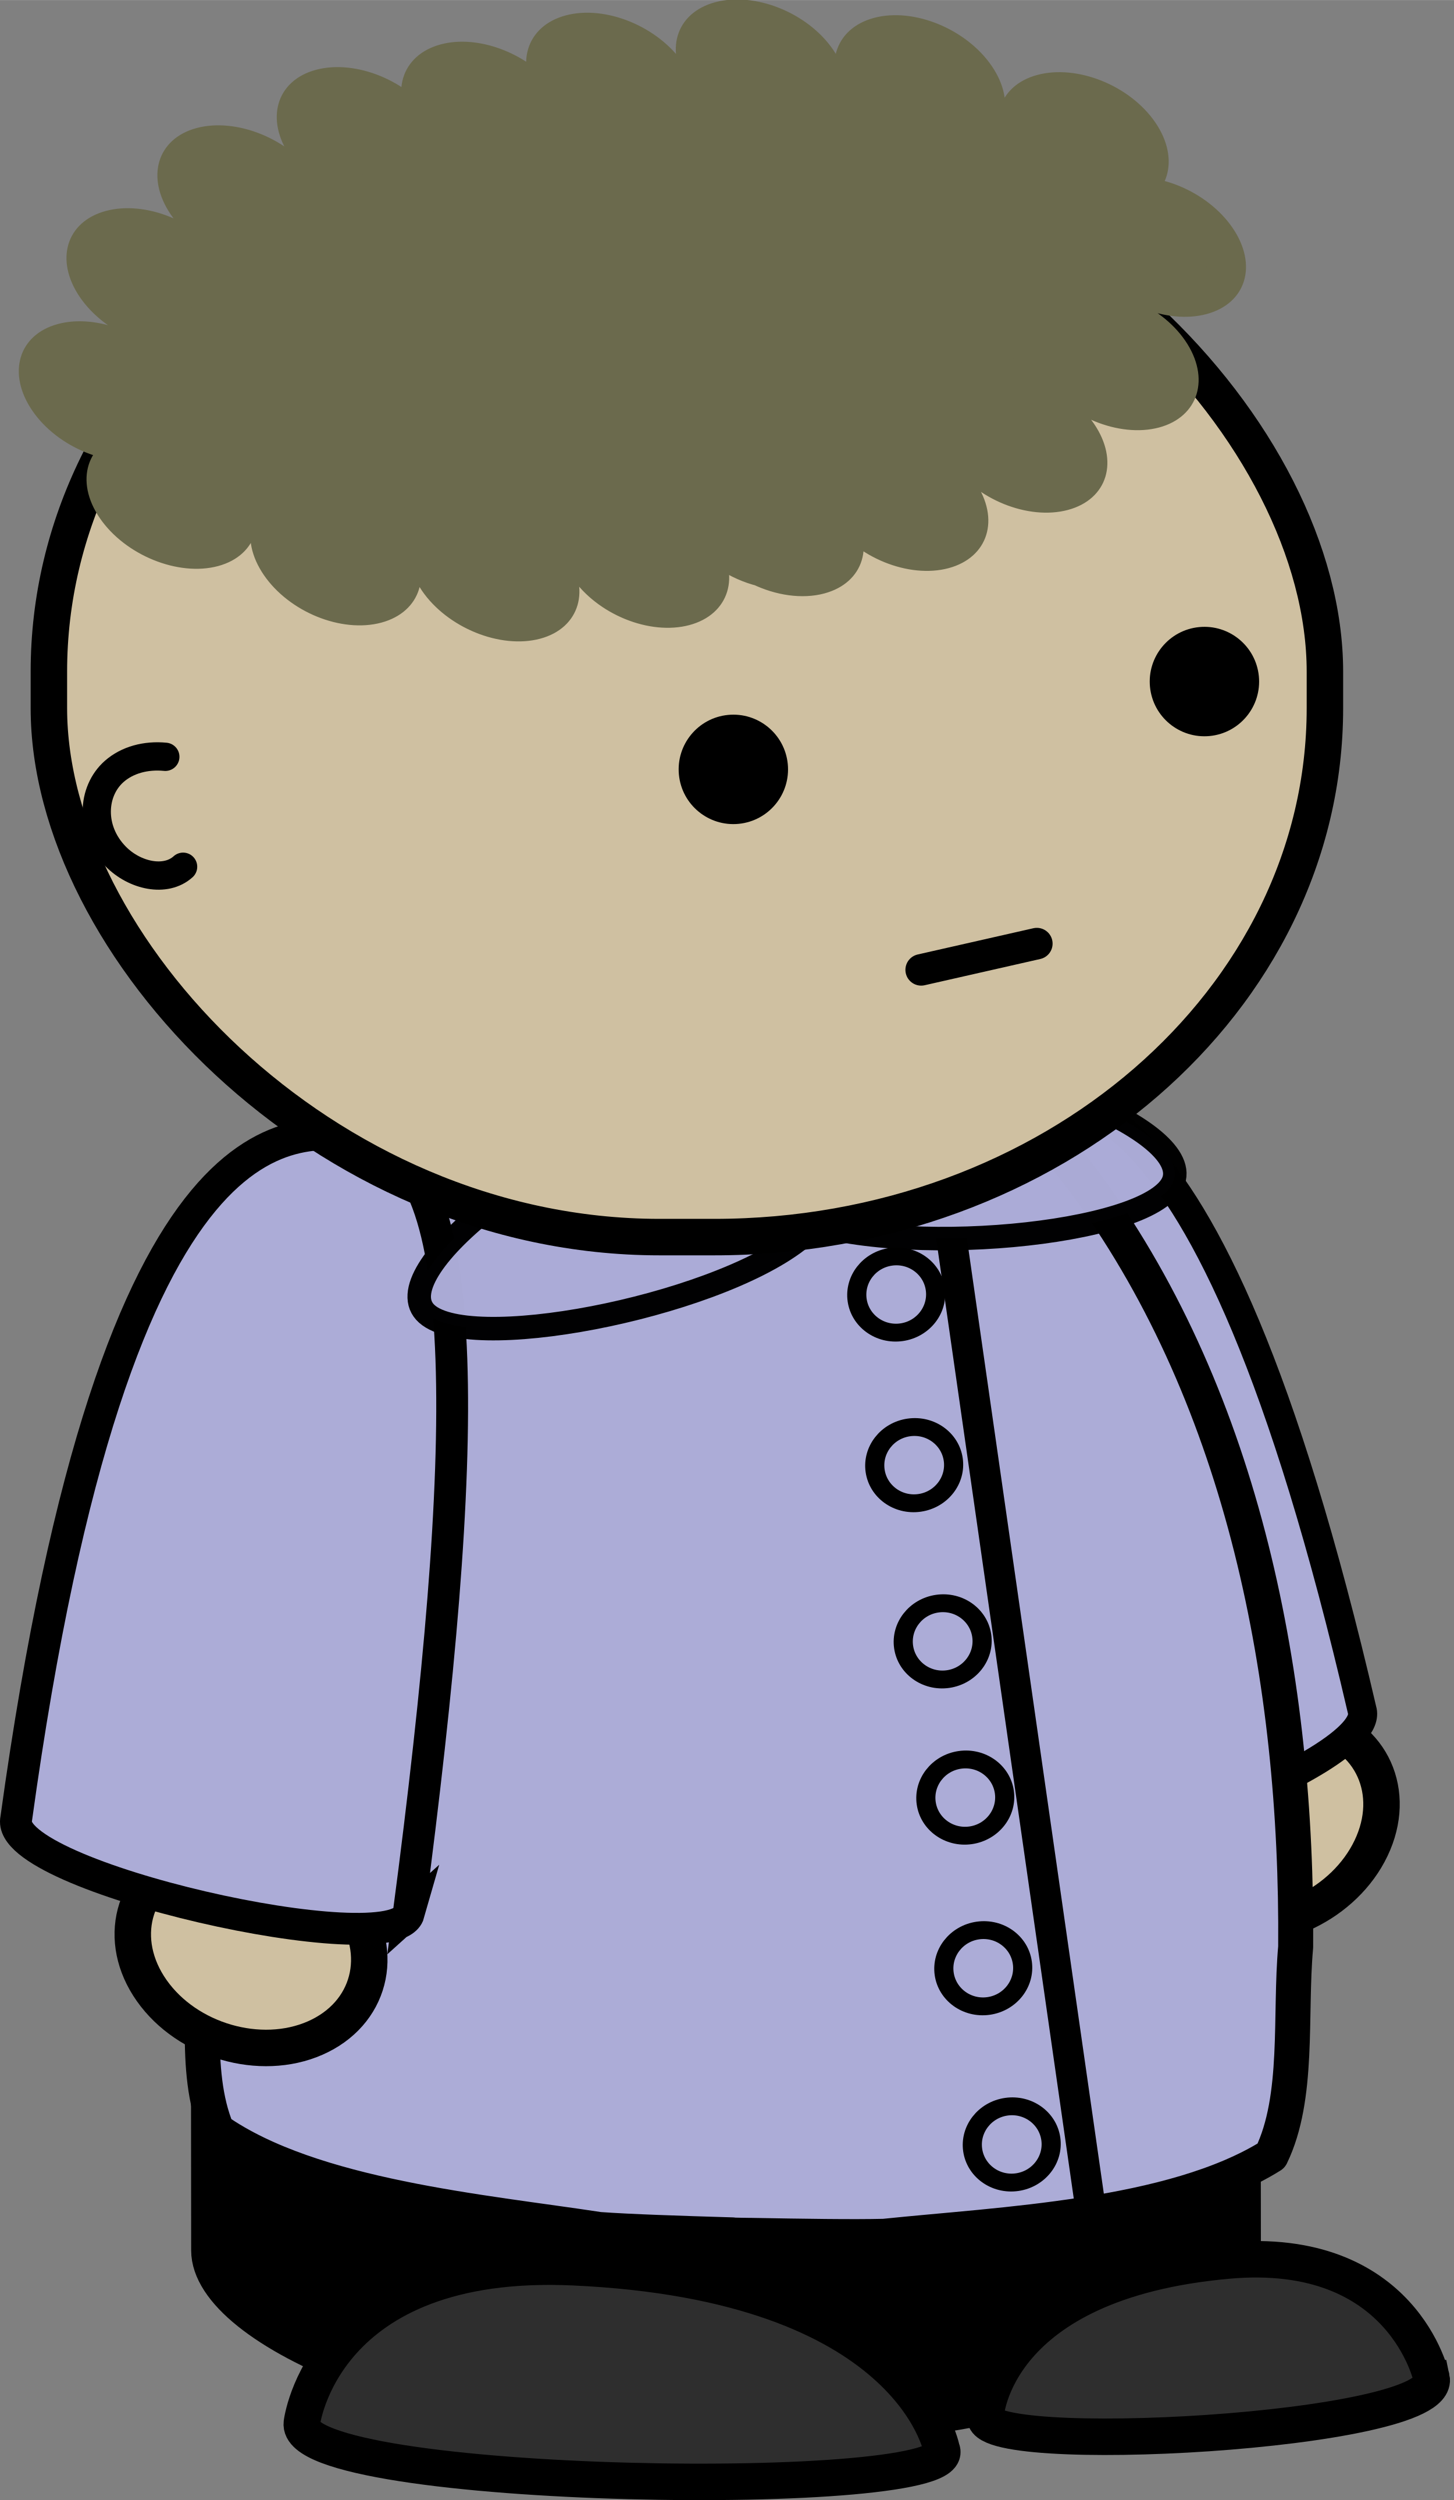
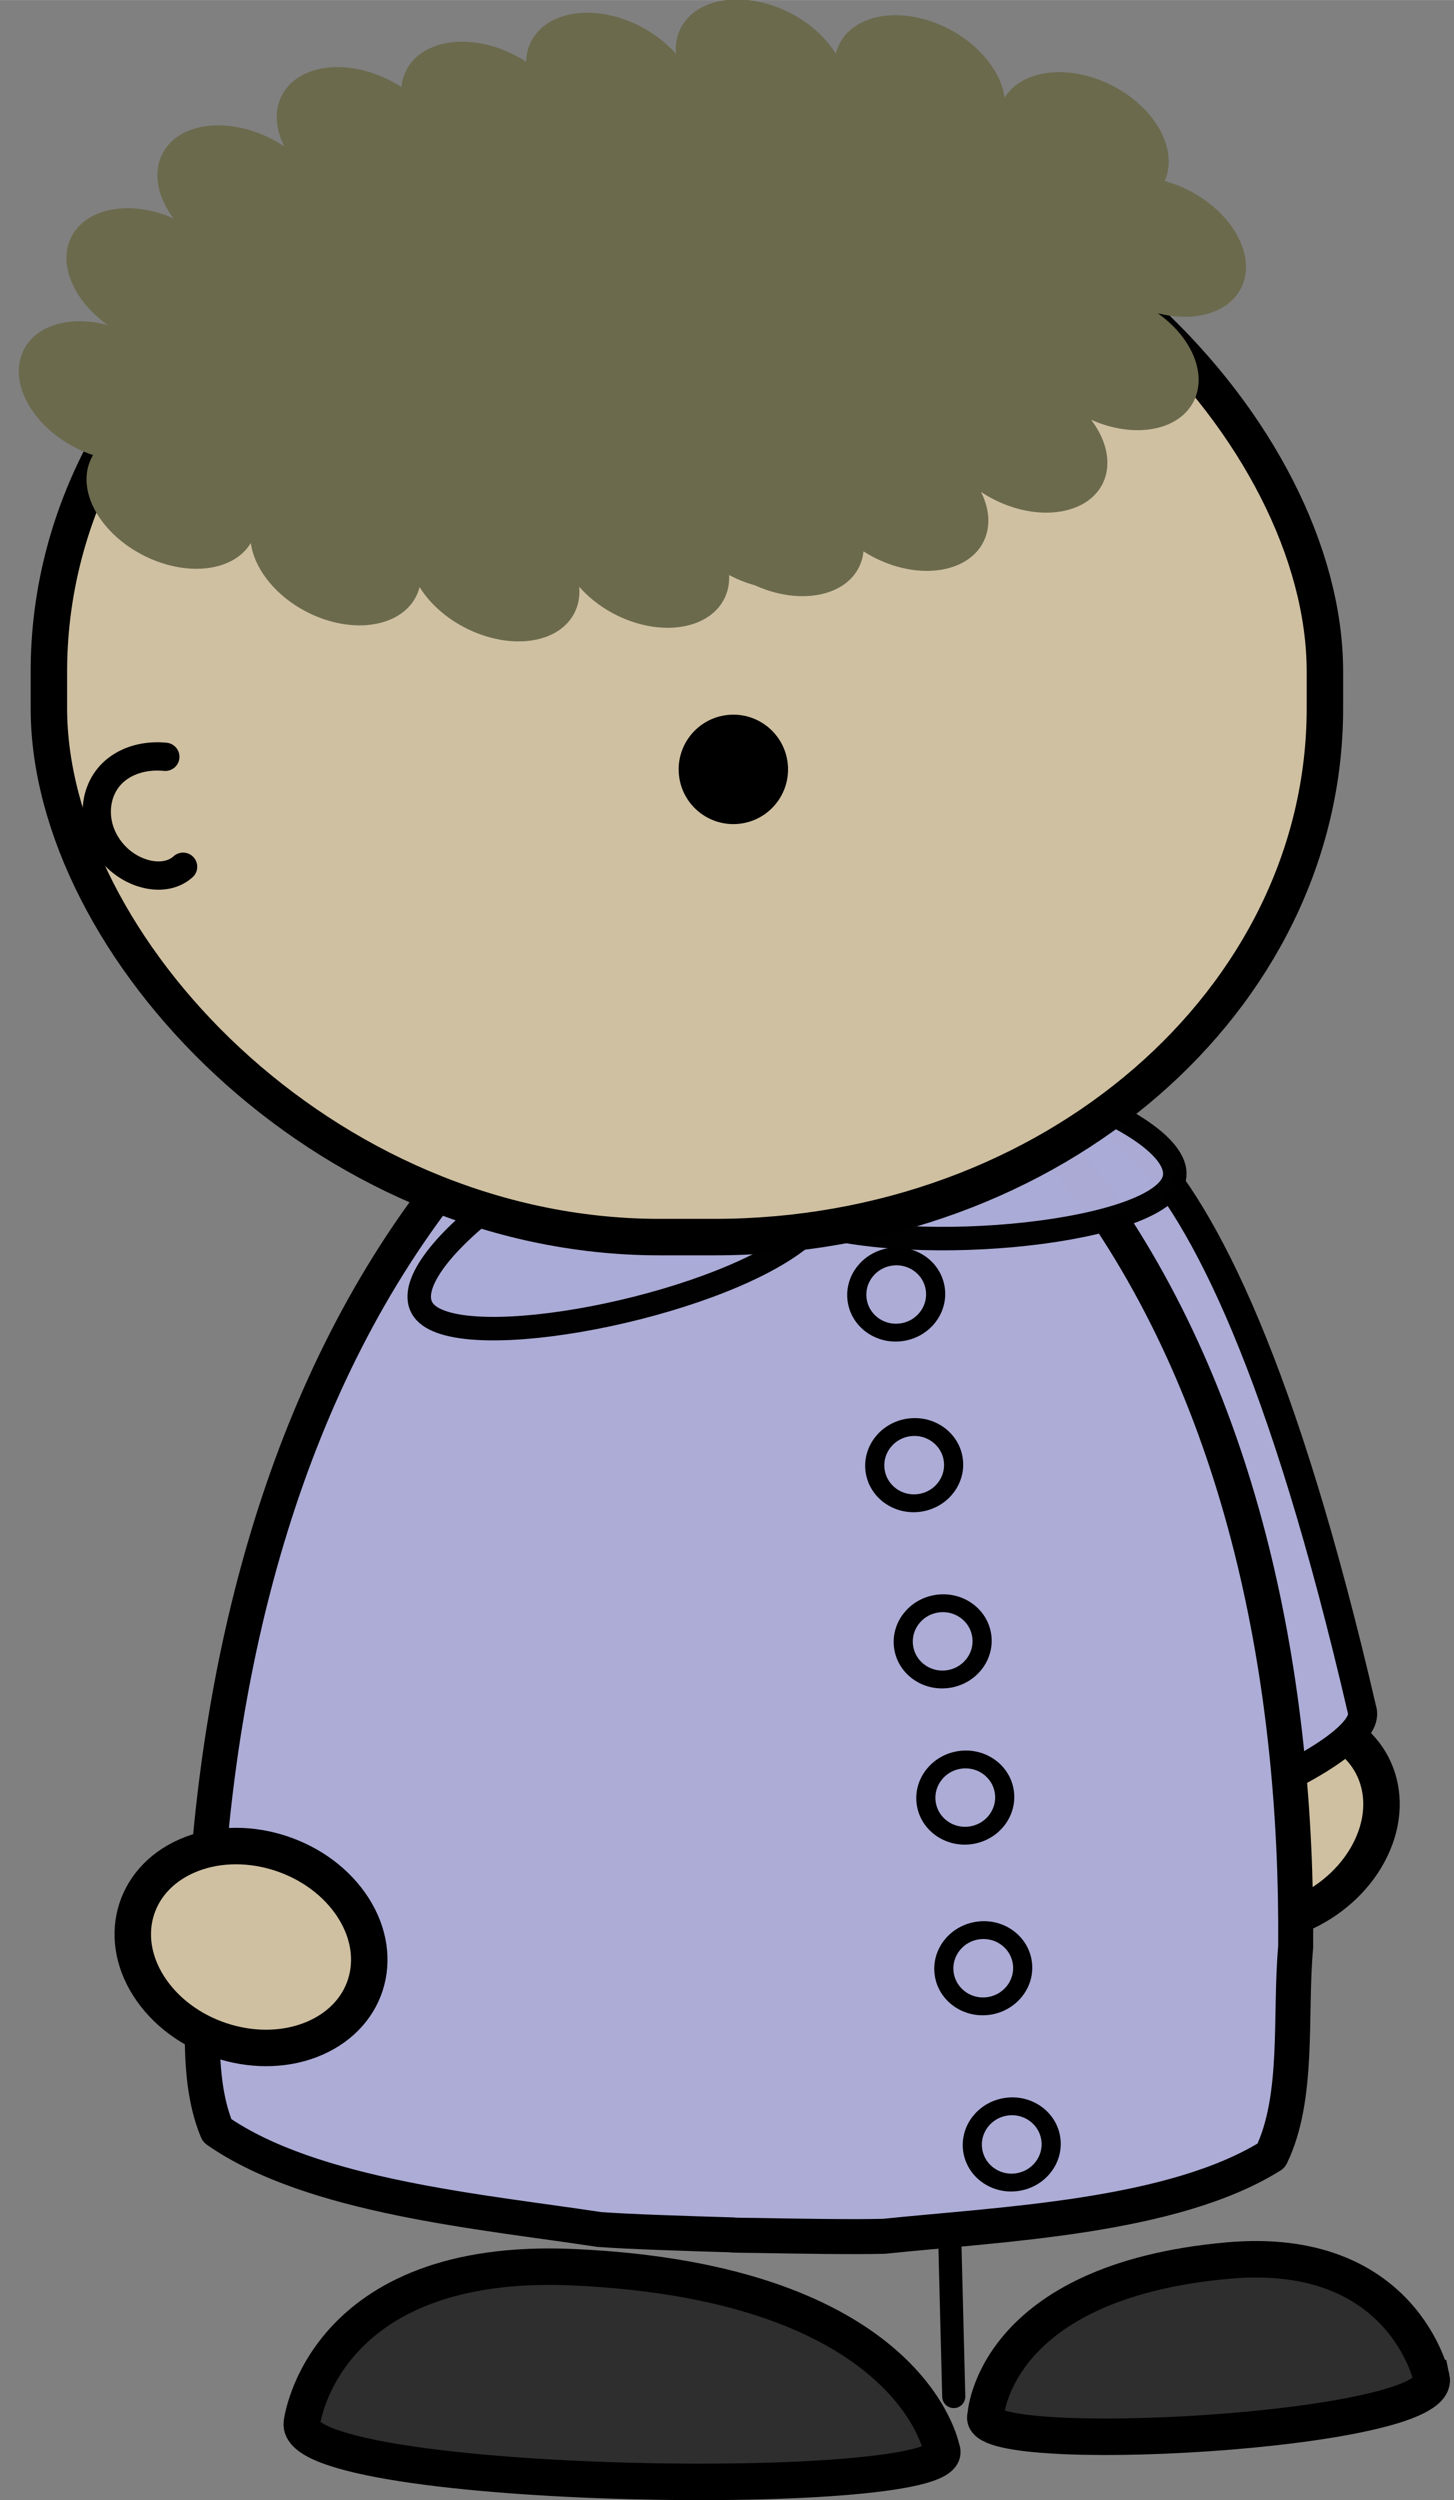
<svg xmlns="http://www.w3.org/2000/svg" width="20.148mm" height="34.624mm" version="1.1" viewBox="0 0 71.392 122.68">
  <rect x="0" y="0" width="71.392" height="122.68" fill="#808080" stroke="none" />
  <g transform="translate(-174.22 -406.66)">
    <g transform="translate(-40.73 -194.79)">
      <path d="m282.27 692.14c-1.301 2.725-4.668 4.356-7.521 3.645s-4.112-3.498-2.811-6.222c1.301-2.725 4.668-4.357 7.521-3.645 2.853 0.712 4.112 3.498 2.811 6.222z" fill="#cfc0a1" fill-rule="evenodd" stroke="#000" stroke-linecap="round" stroke-linejoin="round" stroke-width="1.79" />
      <path d="m265.38 691.69c0.858 2.275 17.268-3.722 16.446-6.337-7.744-33.351-15.305-30.425-18.197-29.778-4.324 3.337-3.05 14.849 1.75 36.114z" fill="#acacd7" stroke="#000" stroke-width="1.427" />
-       <rect transform="matrix(1 -7.6208e-5 .001 1 0 0)" x="224.48" y="688.61" width="50.813" height="32.128" rx="24.97" ry="8.841" fill-rule="evenodd" stroke="#000" stroke-linecap="round" stroke-linejoin="round" stroke-width="1.711" />
      <path d="m261.78 719.05-0.259-10.194" fill="#fff" stroke="#000" stroke-linecap="round" stroke-linejoin="round" stroke-width="1.135" />
      <path d="m253.29 650.33c-0.089-8e-4 -0.178 0-0.267 0-0.05 0-0.101-9e-3 -0.151-9e-3 -0.078 0-0.157-9e-3 -0.235-9e-3v0.021c-5.957 0.209-11.574 3.918-15.403 8.678-8.205 10.135-11.608 23.659-12.244 36.7 0.113 3.351-0.608 7.354 0.62 10.287 4.673 3.257 13.055 3.983 18.758 4.854 1.517 0.109 3.929 0.187 6.548 0.265v9e-3c0.275 9e-3 0.537 0.01 0.808 0.015 0.027 0 0.053 8.9e-4 0.08 0 2.62 0.046 5.033 0.083 6.555 0.046 5.745-0.598 14.156-0.925 19.007-3.955 1.393-2.87 0.899-6.902 1.202-10.243 0.103-13.053-2.53-26.721-10.151-37.233-3.555-4.936-8.955-8.908-14.892-9.4v-0.029c-0.078 0-0.157-9e-3 -0.235-9e-3z" fill="#acacd7" fill-rule="evenodd" stroke="#000" stroke-linecap="round" stroke-linejoin="round" stroke-width="1.717" />
      <path d="m285.24 718.15s-1.383-6.541-9.989-5.774c-11.578 1.032-11.909 7.625-11.909 7.625-0.679 2.042 22.476 0.823 21.898-1.851z" fill="#2e2e2e" stroke="#000" stroke-width="1.79" />
      <path d="m222.4 699.13c1.741 2.467 5.335 3.509 8.027 2.327s3.465-4.139 1.724-6.606c-1.741-2.467-5.335-3.509-8.027-2.327-2.693 1.182-3.465 4.139-1.724 6.606z" fill="#cfc0a1" fill-rule="evenodd" stroke="#000" stroke-linecap="round" stroke-linejoin="round" stroke-width="1.79" />
-       <path d="m235.02 695.35c-0.711 2.492-19.905-1.805-19.274-4.649 4.963-35.945 13.826-33.794 17.161-33.466 5.39 1.167 5.122 15.213 2.112 38.116z" fill="#acacd7" stroke="#000" stroke-width="1.562" />
      <g transform="matrix(.99 -.142 .142 .99 548.72 154.09)">
        <g fill="none" stroke="#000" stroke-linecap="round" stroke-linejoin="round">
-           <path d="m-356.24 458.86v53.638" stroke-width="1.495" />
          <g transform="matrix(.148 0 0 .165 -226.85 333.73)" stroke-width="25.723">
            <path transform="matrix(.247 0 0 .206 -824.18 829.16)" d="m-238 555.36c0 30.376-23.729 55-53 55s-53-24.624-53-55 23.729-55 53-55 53 24.624 53 55z" />
            <path transform="matrix(.247 0 0 .206 -826.31 880.15)" d="m-238 555.36c0 30.376-23.729 55-53 55s-53-24.624-53-55 23.729-55 53-55 53 24.624 53 55z" />
            <path transform="matrix(.247 0 0 .206 -825.25 933.22)" d="m-238 555.36c0 30.376-23.729 55-53 55s-53-24.624-53-55 23.729-55 53-55 53 24.624 53 55z" />
            <path transform="matrix(.247 0 0 .206 -823.18 678.16)" d="m-238 555.36c0 30.376-23.729 55-53 55s-53-24.624-53-55 23.729-55 53-55 53 24.624 53 55z" />
            <path transform="matrix(.247 0 0 .206 -825.31 729.15)" d="m-238 555.36c0 30.376-23.729 55-53 55s-53-24.624-53-55 23.729-55 53-55 53 24.624 53 55z" />
            <path transform="matrix(.247 0 0 .206 -824.25 782.22)" d="m-238 555.36c0 30.376-23.729 55-53 55s-53-24.624-53-55 23.729-55 53-55 53 24.624 53 55z" />
          </g>
        </g>
      </g>
      <path d="m254.13 662.31c-4.308 3.324-16.397 5.646-18.317 3.518-1.919-2.128 6.444-8.58 12.671-9.776 6.228-1.196 9.953 2.935 5.645 6.259z" fill="#acacd7" fill-rule="evenodd" opacity=".99" stroke="#000" stroke-linecap="round" stroke-linejoin="round" stroke-width="1.153" />
      <path d="m253.95 661.2c5.06 2.002 17.319 0.886 18.575-1.69 1.255-2.576-8.567-6.461-14.882-5.887-6.315 0.575-8.752 5.575-3.692 7.577z" fill="#acacd7" fill-rule="evenodd" opacity=".99" stroke="#000" stroke-linecap="round" stroke-linejoin="round" stroke-width="1.153" />
      <rect x="217.35" y="608.45" width="62.654" height="53.704" rx="29.984" ry="25.957" fill="#cfc0a1" fill-rule="evenodd" stroke="#000" stroke-linecap="round" stroke-linejoin="bevel" stroke-width="1.79" />
      <path d="m229.77 720.35s0.971-8.201 13.324-7.646c16.617 0.746 18.09 8.931 18.09 8.931 1.275 2.509-31.829 2.068-31.414-1.284z" fill="#2e2e2e" stroke="#000" stroke-width="1.79" />
-       <path d="m260.18 649.04 5.679-1.288" fill="#fff" stroke="#000" stroke-linecap="round" stroke-linejoin="round" stroke-width="1.547" />
      <g transform="matrix(.499 -.049 -.049 -.499 253.63 638.94)">
        <path d="m0 0c0-2.958-2.396-5.355-5.355-5.355-2.958 0-5.356 2.397-5.356 5.355 0 2.957 2.398 5.356 5.356 5.356 2.959 0 5.355-2.399 5.355-5.356" />
      </g>
      <g transform="matrix(.499 -.049 -.049 -.499 276.76 634.63)">
-         <path d="m0 0c0-2.958-2.396-5.355-5.355-5.355-2.958 0-5.356 2.397-5.356 5.355 0 2.957 2.398 5.356 5.356 5.356 2.959 0 5.355-2.399 5.355-5.356" />
-       </g>
+         </g>
      <path d="m223.94 643.98c-0.86 0.778-2.381 0.444-3.31-0.505-1.28-1.307-1.175-3.198-0.074-4.171 0.642-0.567 1.559-0.813 2.511-0.719" fill="none" stroke="#000" stroke-linecap="round" stroke-linejoin="round" stroke-width="1.388" />
      <g transform="matrix(.707 -.189 .45 .659 251.88 742.75)">
        <path d="m87-183.16c-2.148 0-3.875 1.758-3.875 3.906s1.727 3.875 3.875 3.875 3.875-1.727 3.875-3.875-1.727-3.906-3.875-3.906zm8.344 0.5c-2.148 0-3.906 1.758-3.906 3.906 0 0.42 0.095 0.808 0.219 1.188 0.206 1.954 1.836 3.469 3.844 3.469 2.148 0 3.875-1.727 3.875-3.875 0-0.425-0.062-0.836-0.188-1.219-0.22-1.938-1.846-3.469-3.844-3.469zm8.5 0.281c-2.148 0-3.906 1.758-3.906 3.906s1.758 3.875 3.906 3.875 3.875-1.727 3.875-3.875-1.727-3.906-3.875-3.906zm-26.188 0.875c-2.148 0-3.875 1.758-3.875 3.906s1.727 3.875 3.875 3.875 3.906-1.727 3.906-3.875-1.758-3.906-3.906-3.906zm35.5 0.812c-2.148 0-3.875 1.727-3.875 3.875s1.727 3.906 3.875 3.906 3.906-1.758 3.906-3.906-1.758-3.875-3.906-3.875zm-44.15 2.88c-2.148 0-3.875 1.727-3.875 3.875s1.727 3.906 3.875 3.906 3.875-1.758 3.875-3.906-1.727-3.875-3.875-3.875zm52.844 0.781c-2.148 0-3.906 1.758-3.906 3.906s1.758 3.875 3.906 3.875 3.875-1.727 3.875-3.875-1.727-3.906-3.875-3.906zm-39.312 0.781c-0.056 0.017-0.094 0.042-0.094 0.125 0 0.775-1.682 2.595-2.875 3.094-1.507 0.63-2.741 0.588-4.188-0.188l-1.25-0.688-0.344 1.312c-0.686 2.549-3.71 4.217-6.25 3.438l-1.156-0.375 0.219 1.062c0.249 1.329-0.252 3.133-1.125 4.062l-0.656 0.688 0.844 1.656c0.649 1.27 0.807 1.959 0.656 2.938-0.184 1.193-0.179 1.247 0.5 1.031 2.655-0.843 5.507 0.483 6.469 3 0.319 0.835 0.646 1.531 0.719 1.531s0.494-0.241 0.938-0.531 1.51-0.531 2.344-0.531c2.02 0 3.741 1.078 4.531 2.844 0.472 1.054 0.643 1.224 0.812 0.781 0.12-0.314 0.72-0.864 1.344-1.25 1.593-0.985 3.847-0.959 5.438 0.094l1.219 0.844 1.125-0.938c2.215-1.849 4.958-1.595 7.156 0.656l1.25 1.281 0.875-0.781c1.656-1.535 4.69-1.465 6.312 0.156 0.522 0.521 1.002 0.954 1.094 0.969 0.092 0.015 0.476-0.563 0.844-1.312 1.188-2.42 4.063-3.292 6.531-1.969l1.219 0.625 0.375-1.281c0.806-2.69 3.397-4.157 6.094-3.438l1.25 0.344-0.188-1.375c-0.138-1.049 0.036-1.724 0.656-2.875l0.781-1.5-0.844-1.125c-0.693-0.914-0.875-1.515-0.875-3.062 0-1.704-0.059-1.863-0.562-1.594-0.869 0.465-3.182 0.365-4.25-0.188-1.175-0.608-2.193-1.989-2.5-3.406l-0.219-1.062-1.062 0.625c-1.272 0.776-3.566 0.85-4.906 0.156-1.108-0.573-2.344-2.169-2.344-3.031 0-0.507-0.124-0.448-0.906 0.281-1.337 1.247-2.188 1.594-3.844 1.594-1.015 0-1.863-0.253-2.688-0.812l-1.188-0.812-1.031 0.969c-1.476 1.379-3.524 1.613-5.5 0.656-0.832-0.403-1.494-0.816-1.5-0.938-0.006-0.121-0.214-0.507-0.469-0.844-0.446-0.589-0.518-0.593-1.531 0.156-0.793 0.586-1.479 0.781-2.812 0.781-1.505 0-1.994-0.16-3.156-1.094-0.696-0.559-1.114-0.8-1.281-0.75zm-20.875 4.75c-2.148 0-3.875 1.758-3.875 3.906s1.727 3.875 3.875 3.875 3.906-1.727 3.906-3.875-1.758-3.906-3.906-3.906zm67.5 0.812c-2.148 0-3.875 1.727-3.875 3.875s1.727 3.906 3.875 3.906 3.906-1.758 3.906-3.906-1.758-3.875-3.906-3.875zm-67.812 7.125c-2.148 0-3.906 1.727-3.906 3.875s1.758 3.906 3.906 3.906 3.875-1.758 3.875-3.906-1.727-3.875-3.875-3.875zm68.156 0.781c-2.148 0-3.875 1.758-3.875 3.906s1.727 3.875 3.875 3.875 3.875-1.727 3.875-3.875-1.727-3.906-3.875-3.906zm-60.834 5.53c-2.148 0-3.875 1.758-3.875 3.906s1.727 3.875 3.875 3.875 3.906-1.727 3.906-3.875-1.758-3.906-3.906-3.906zm53.5 0.812c-2.148 0-3.875 1.727-3.875 3.875s1.727 3.906 3.875 3.906 3.906-1.758 3.906-3.906-1.758-3.875-3.906-3.875zm-44.812 2.875c-2.148 0-3.906 1.727-3.906 3.875s1.758 3.906 3.906 3.906 3.875-1.758 3.875-3.906-1.727-3.875-3.875-3.875zm36.156 0.781c-2.148 0-3.875 1.758-3.875 3.906s1.727 3.875 3.875 3.875 3.875-1.727 3.875-3.875-1.727-3.906-3.875-3.906zm-18.5 0.375c-2.148 0-3.875 1.758-3.875 3.906 0 1.357 0.665 2.554 1.719 3.25 0.713 0.859 1.796 1.406 3 1.406 2.148 0 3.875-1.727 3.875-3.875 0-1.342-0.684-2.52-1.719-3.219-0.713-0.88-1.779-1.469-3-1.469zm-8.344 0.5c-2.148 0-3.875 1.758-3.875 3.906s1.727 3.875 3.875 3.875 3.906-1.727 3.906-3.875-1.758-3.906-3.906-3.906zm17.5 0.781c-2.148 0-3.875 1.758-3.875 3.906s1.727 3.875 3.875 3.875 3.906-1.727 3.906-3.875-1.758-3.906-3.906-3.906z" fill="#6b6a4d" fill-rule="evenodd" stroke="#6b6a4d" stroke-linecap="round" stroke-linejoin="round" stroke-width="2.222" />
      </g>
    </g>
  </g>
</svg>